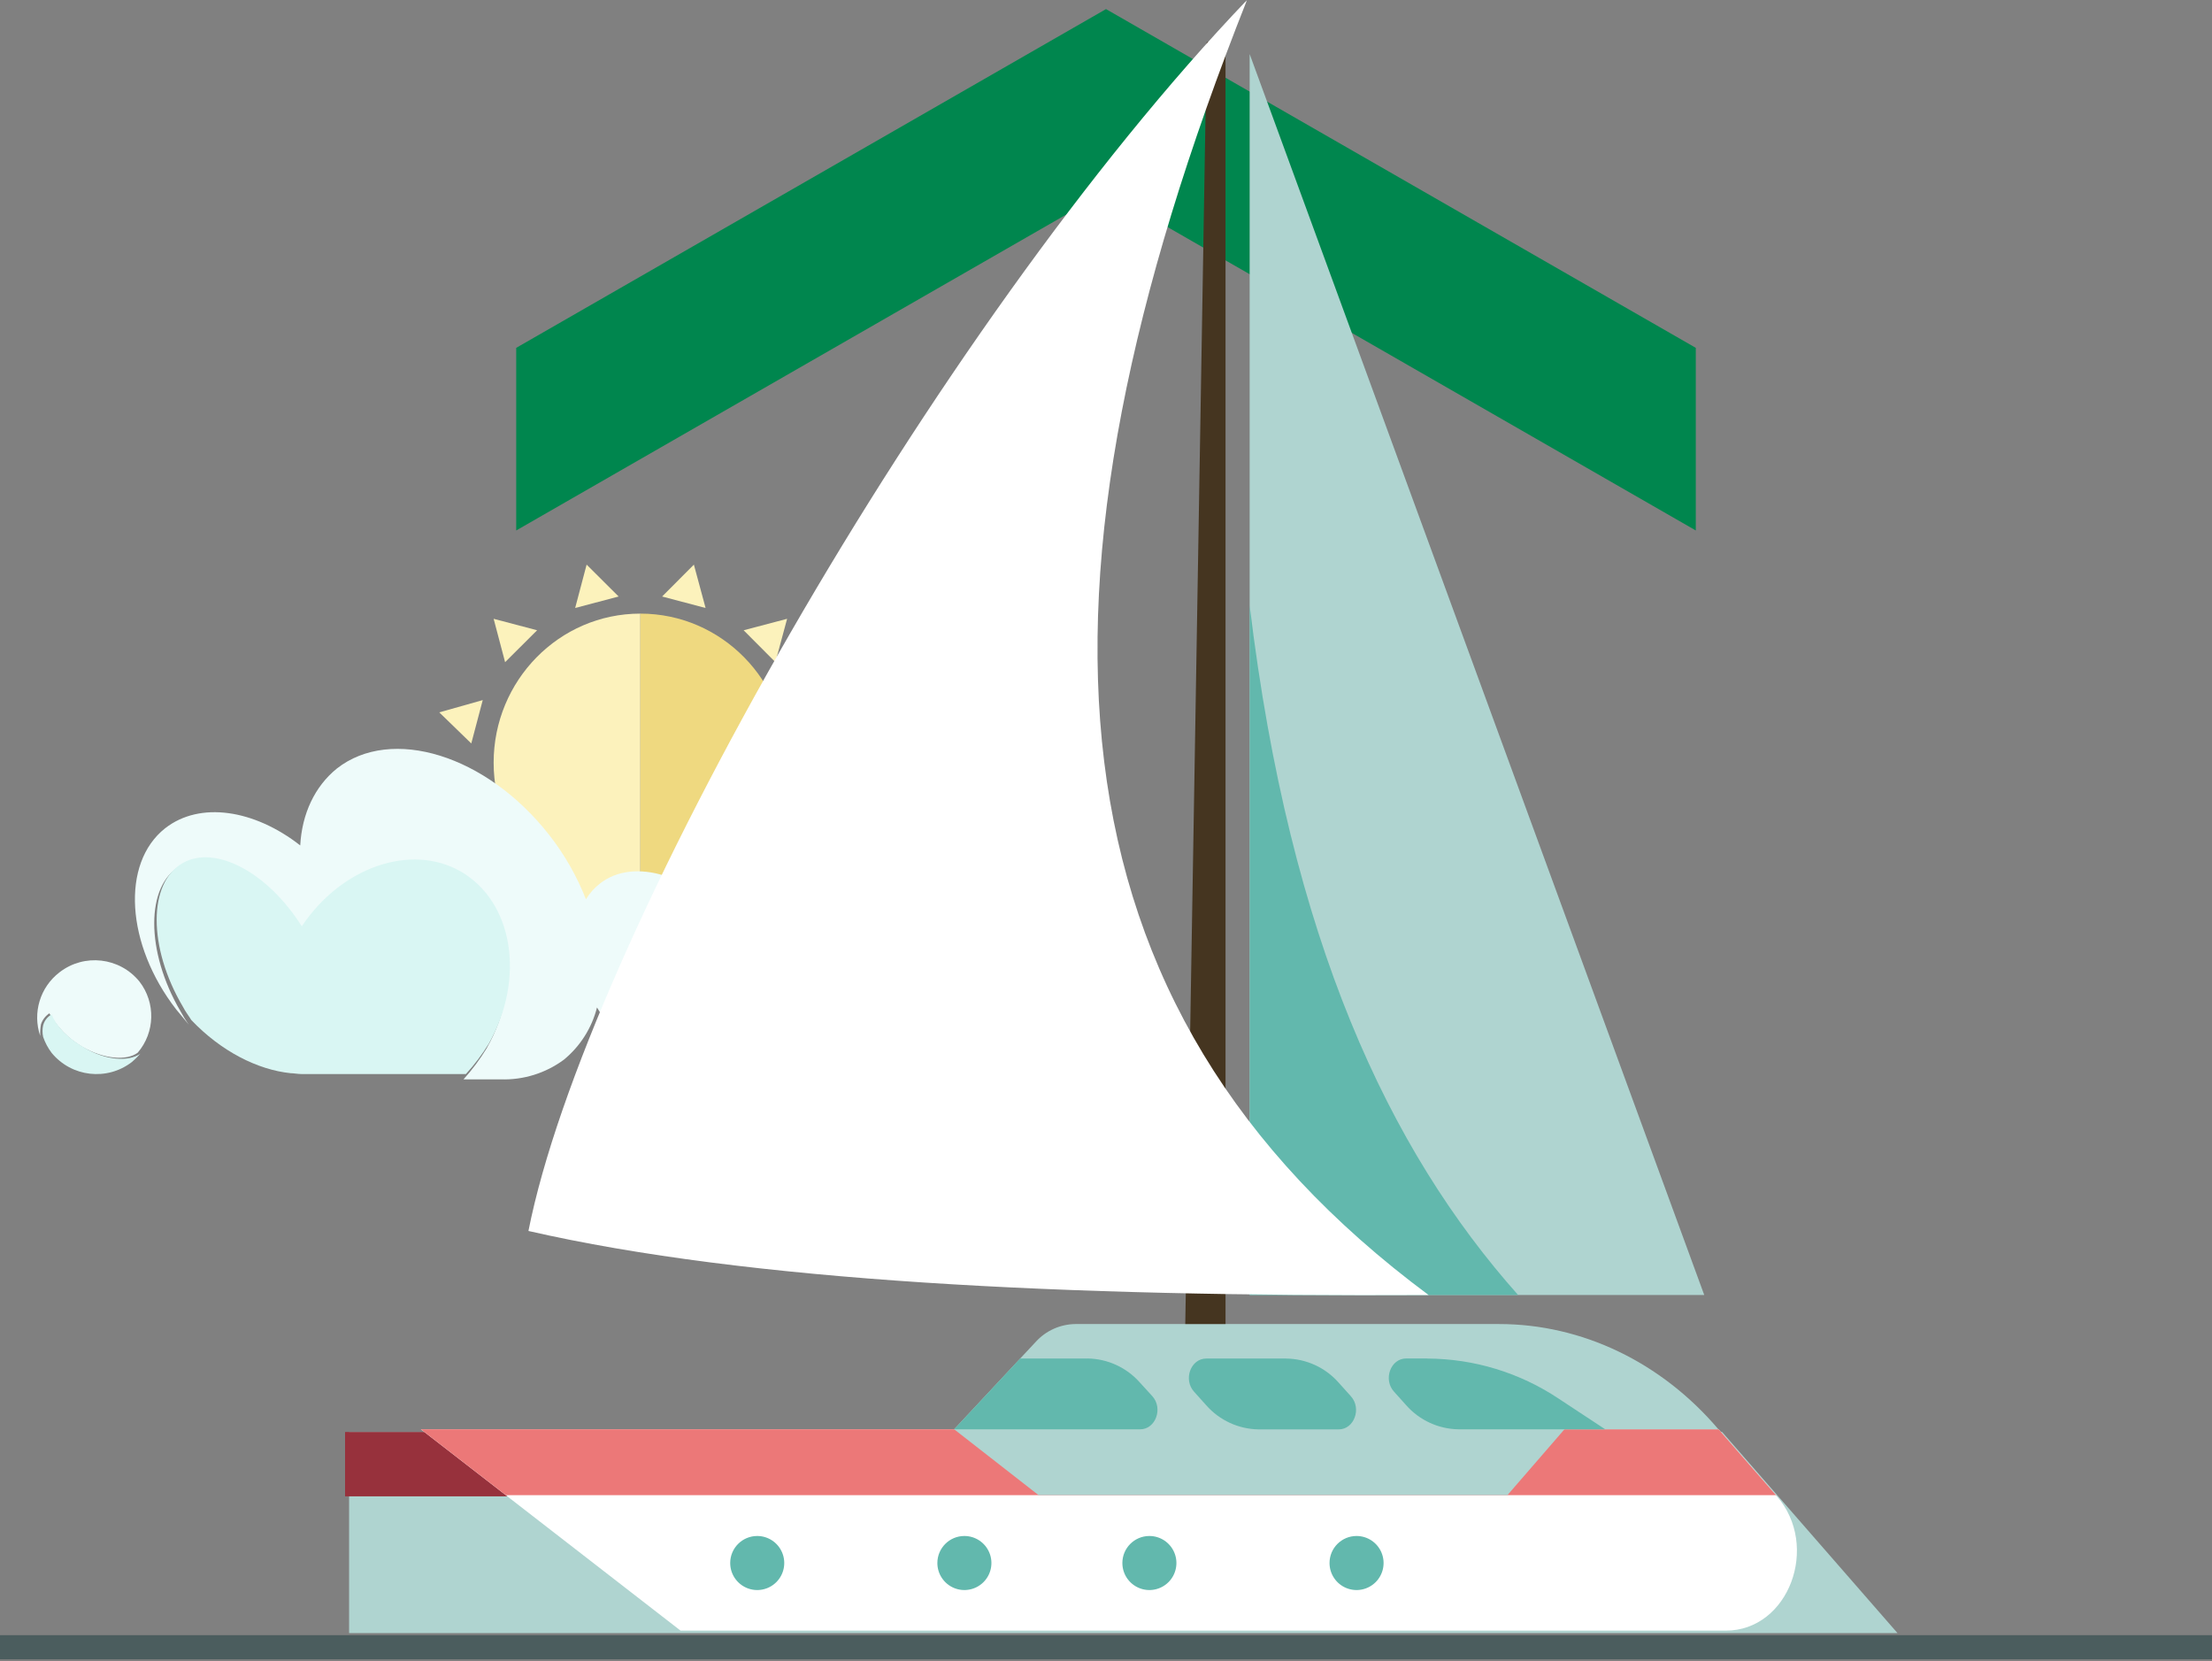
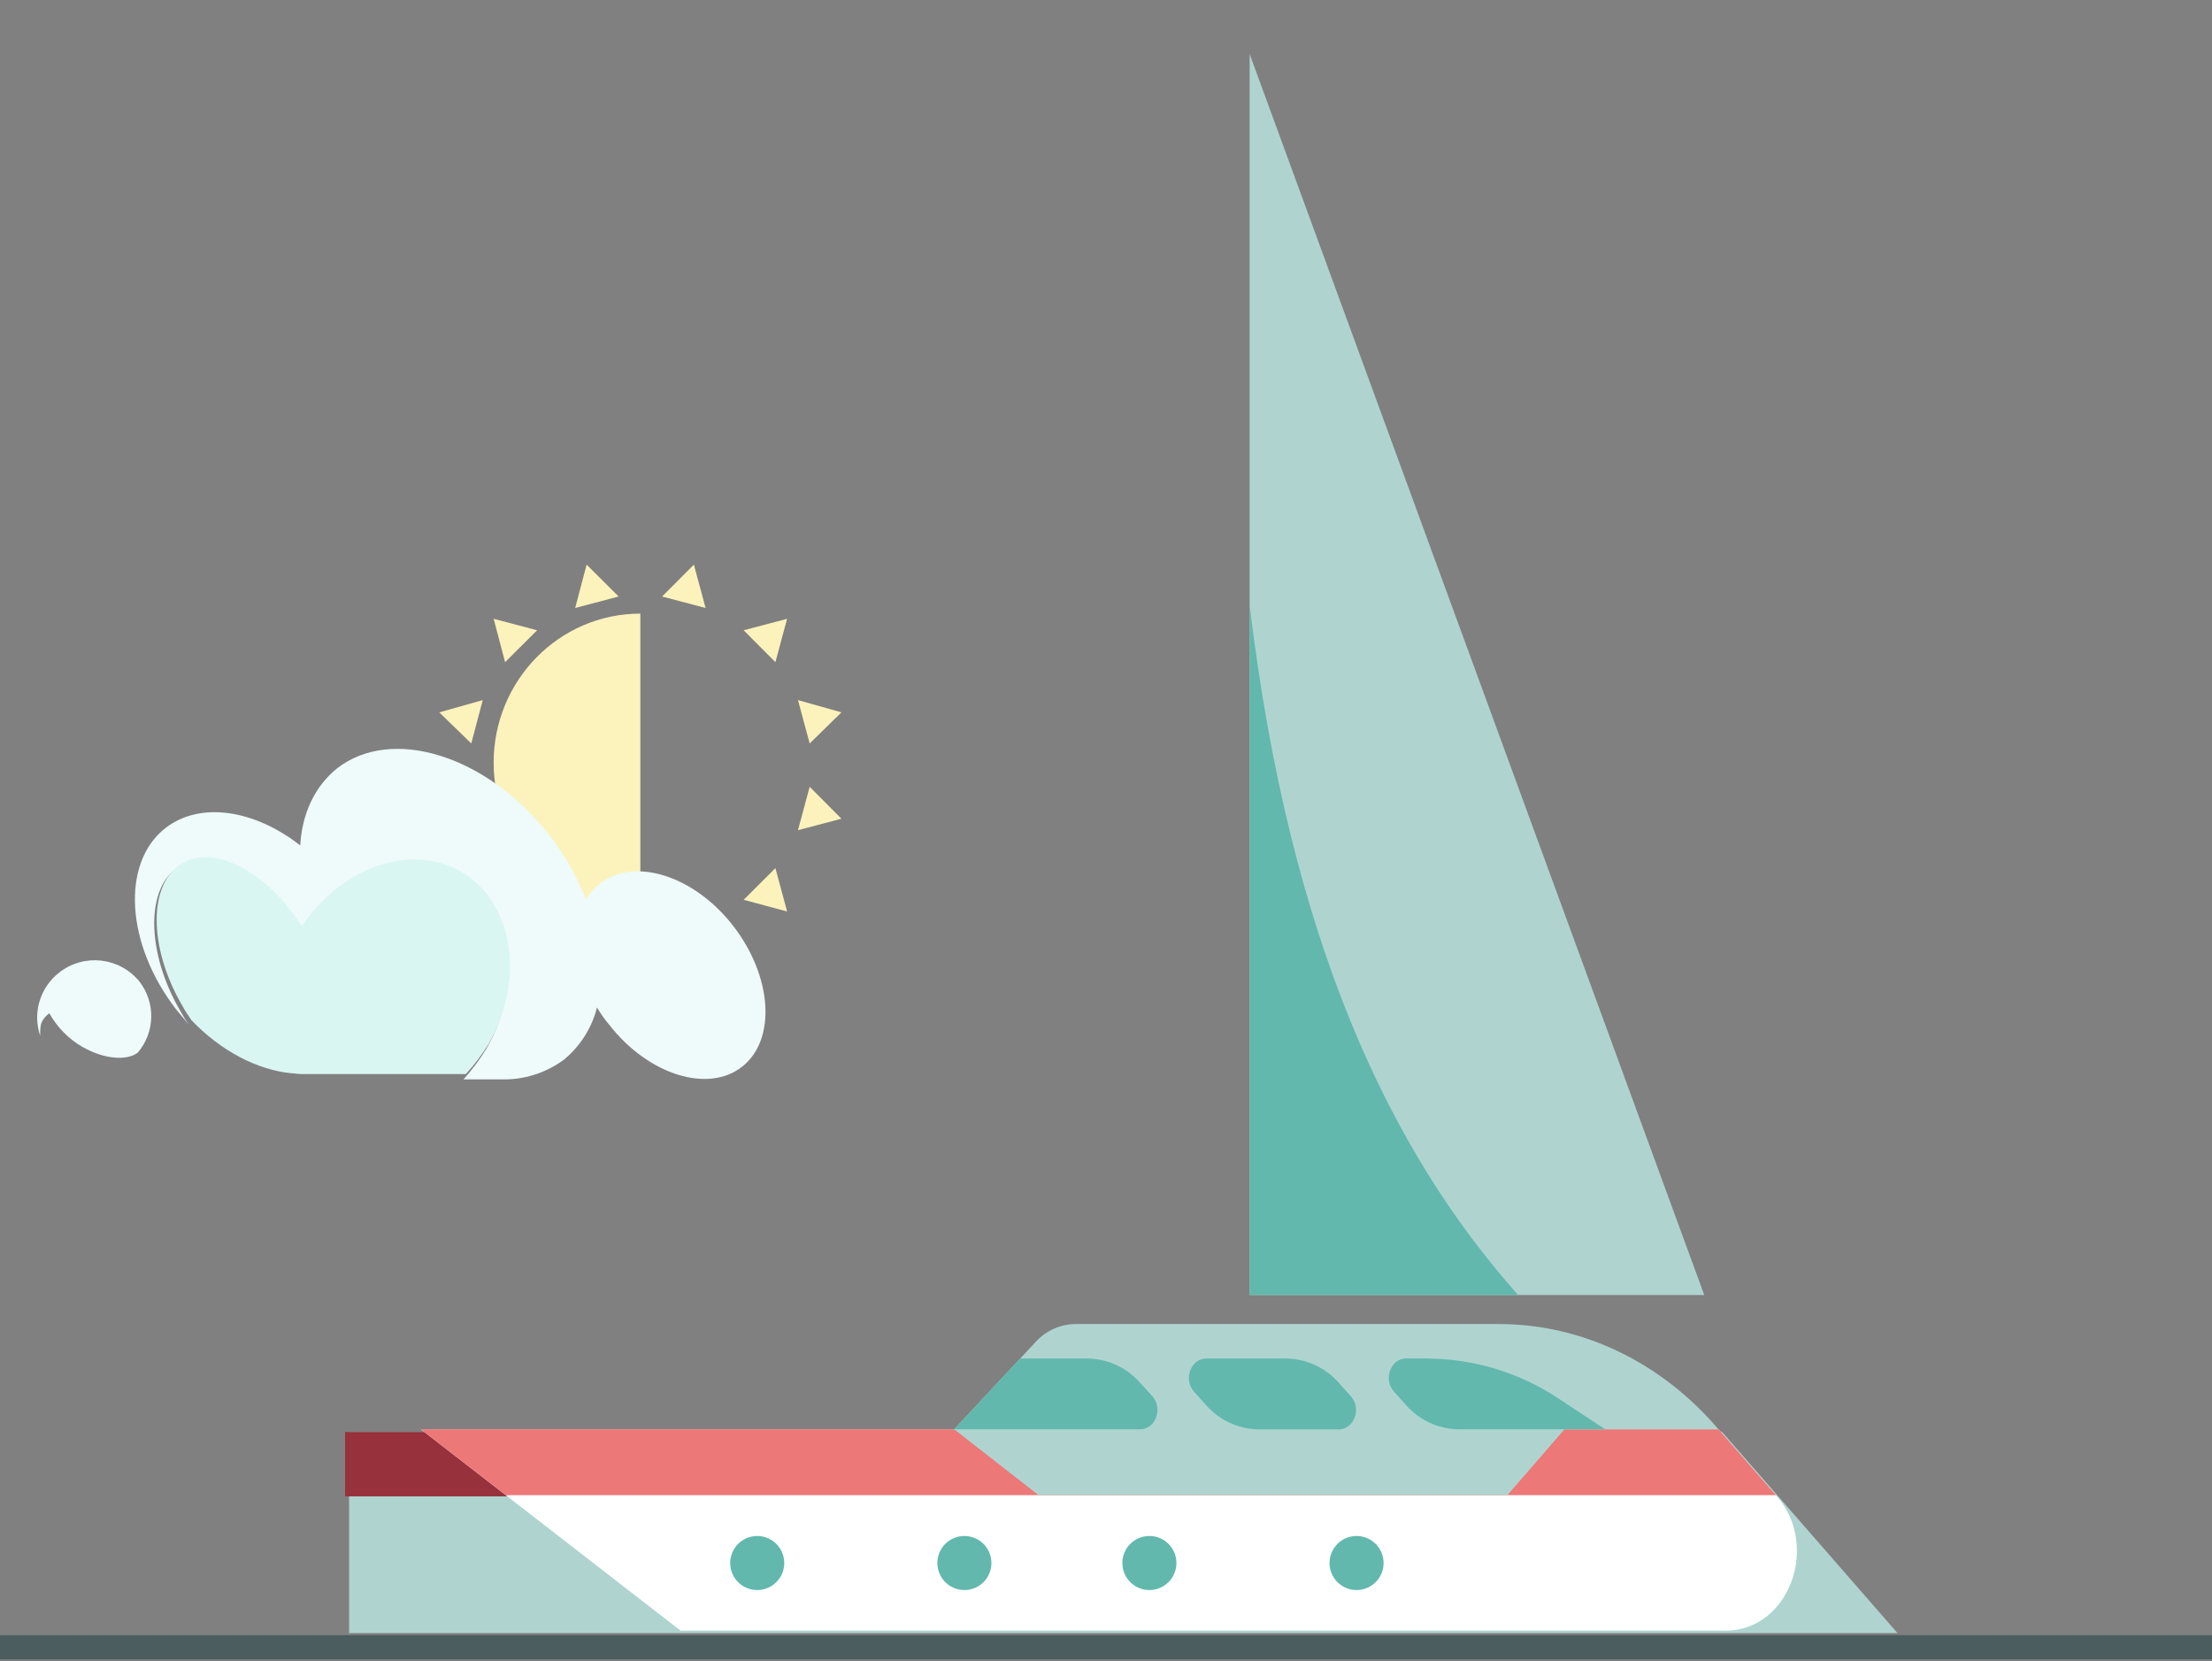
<svg xmlns="http://www.w3.org/2000/svg" xmlns:xlink="http://www.w3.org/1999/xlink" width="550px" height="413px" viewBox="0 0 550 413" version="1.1">
  <rect x="0" y="0" width="550" height="413" fill="#808080" stroke="none" />
  <title>illus-assurance-bateau</title>
  <defs>
    <rect id="path-1" x="-115" y="-94" width="800" height="600" />
  </defs>
  <g id="UI-|-Page-Bateau" stroke="none" stroke-width="1" fill="none" fill-rule="evenodd">
    <g id="assets-page-assurance-bateau" transform="translate(-576, -1884)">
      <g id="Group" transform="translate(566, 1884)">
        <mask id="mask-2" fill="white">
          <use xlink:href="#path-1" transform="translate(285, 206) scale(-1, 1) translate(-285, -206) " />
        </mask>
        <g id="Mask-Photo" transform="translate(285, 206) scale(-1, 1) translate(-285, -206) " />
        <g id="illus-assurance-bateau" mask="url(#mask-2)">
          <g transform="translate(10, 0)">
            <g id="alveole" stroke-width="1" fill="none" fill-rule="evenodd" transform="translate(128.35, 2.26)">
-               <polygon id="Path" fill="#00864E" fill-rule="nonzero" points="146.65 0 -2.84217094e-14 84.22 -2.84217094e-14 129.62 146.65 45.4 293.3 129.62 293.3 84.22" />
-             </g>
+               </g>
            <path d="M159.22,226.6 C139,226.6 122.74,209.97 122.74,189.6 C122.74,169.23 139,152.55 159.22,152.55 L159.22,226.6 Z" id="Path" fill="#FCF2BC" fill-rule="evenodd" />
-             <path d="M159.22,226.6 C179.45,226.6 195.71,209.97 195.71,189.6 C195.71,169.23 179.45,152.55 159.22,152.55 L159.22,226.6 Z" id="Path" fill="#EFD980" fill-rule="evenodd" />
            <polygon id="Path" fill="#FCF2BC" fill-rule="evenodd" points="209.22 203.54 201.32 195.61 198.41 206.39" />
            <polygon id="Path" fill="#FCF2BC" fill-rule="evenodd" points="209.22 177.1 198.41 174.05 201.32 184.83" />
            <polygon id="Path" fill="#FCF2BC" fill-rule="evenodd" points="195.71 153.84 184.9 156.69 192.8 164.62" />
            <polygon id="Path" fill="#FCF2BC" fill-rule="evenodd" points="172.53 140.37 164.63 148.3 175.44 151.15" />
            <polygon id="Path" fill="#FCF2BC" fill-rule="evenodd" points="109.22 177.1 120.03 174.05 117.18 184.83" />
            <polygon id="Path" fill="#FCF2BC" fill-rule="evenodd" points="122.74 153.84 133.55 156.69 125.59 164.62" />
            <polygon id="Path" fill="#FCF2BC" fill-rule="evenodd" points="145.86 140.37 153.82 148.3 143.01 151.15" />
            <polygon id="Path" fill="#FCF2BC" fill-rule="evenodd" points="195.71 226.6 184.9 223.7 192.8 215.82" />
            <polygon id="Path" fill="#F4DC7C" fill-rule="evenodd" points="172.53 240.07 164.63 232.14 175.44 229.3" />
            <polygon id="Path" fill="#F4DC7C" fill-rule="evenodd" points="145.86 240.07 143.01 229.3 153.82 232.14" />
            <polygon id="Path" fill="#F4DC7C" fill-rule="evenodd" points="109.22 203.54 120.03 206.39 117.18 195.61" />
            <polygon id="Path" fill="#F4DC7C" fill-rule="evenodd" points="122.74 226.6 133.55 223.7 125.59 215.82" />
            <path d="M182.27,230.14 C172.54,217.61 157.53,212.94 149.07,219.74 C147.728,220.805 146.583,222.098 145.69,223.56 C143.442,217.84 140.381,212.475 136.6,207.63 C120.96,187.63 97.28,180.45 83.75,191.07 C78.25,195.53 75.08,202.32 74.65,210.18 C63.24,201.26 49.71,199.13 41.04,205.93 C30.04,214.64 31.31,234.82 43.79,250.93 L46.96,254.75 C46.178,253.665 45.47,252.529 44.84,251.35 C36.18,236.48 36.18,220.13 44.84,215.25 C53.09,210.57 65.99,217.58 74.65,231.17 C84.38,216.31 101.5,210.17 114.19,217.37 C127.3,225.01 130.26,244.37 120.96,260.69 C119.295,263.41 117.384,265.97 115.25,268.34 L124.55,268.34 C130.163,268.516 135.673,266.797 140.19,263.46 C144.261,260.122 147.153,255.565 148.44,250.46 C149.314,251.961 150.318,253.383 151.44,254.71 C161.16,267.24 176.17,271.91 184.63,265.11 C193.09,258.31 192,242.67 182.27,230.14 Z" id="Path" fill="#EEFBFA" fill-rule="nonzero" />
            <path d="M114.57,216.66 C102.1,209.52 84.77,215.66 75.04,230.3 C66.59,216.86 53.49,209.94 45.45,214.56 C36.79,219.38 36.79,235.56 45.45,250.23 C46.09,251.49 46.93,252.54 47.57,253.59 C54.96,261.36 64.05,265.97 72.3,266.81 C73.14,266.81 73.99,267.02 75.04,267.02 L115.84,267.02 C117.973,264.688 119.881,262.16 121.54,259.47 C130.63,243.31 127.67,224.26 114.57,216.66 Z" id="Path" fill="#D9F6F3" fill-rule="nonzero" />
            <path d="M10.19,254.63 C10.568,253.52 11.303,252.567 12.28,251.92 C14.203,255.376 17.022,258.251 20.44,260.24 C25.88,263.36 31.53,263.77 34.25,261.7 C38.566,256.652 38.741,249.267 34.67,244.02 C29.767,237.98 20.938,236.963 14.79,241.73 C9.966,245.426 8.039,251.788 10,257.54 C9.951,256.566 10.015,255.589 10.19,254.63 Z" id="Path" fill="#EEFBFA" fill-rule="nonzero" />
-             <path d="M32.8,264.02 C33.551,263.384 34.253,262.692 34.9,261.95 C31.96,264.02 26.28,263.61 21.03,260.5 C17.03,258.22 14.1,255.31 12.83,252.2 C11.795,252.78 11.037,253.754 10.73,254.9 C10.52,255.855 10.52,256.845 10.73,257.8 C11.218,259.216 11.927,260.545 12.83,261.74 C17.773,267.778 26.623,268.789 32.8,264.02 L32.8,264.02 Z" id="Path" fill="#D9F6F3" fill-rule="nonzero" />
            <polygon id="Path" fill="#AFD4D0" fill-rule="evenodd" points="86.8 406 471.8 406 428.19 356 86.8 356" />
            <polygon id="Path" fill="#97313C" fill-rule="evenodd" points="441.8 372 427.52 356 85.8 356 85.8 372" />
            <path d="M169.22,405.39 L429.13,405.39 C444.73,405.39 452.64,384.39 441.76,371.91 L427.31,355.33 L104.63,355.33 L169.22,405.39 Z" id="Path" fill="#FFFFFF" fill-rule="evenodd" />
            <polygon id="Path" fill="#EC7878" fill-rule="evenodd" points="441.58 371.71 427.31 355.33 104.64 355.33 125.77 371.71" />
            <path d="M237.24,355.33 L258.24,371.71 L374.81,371.71 L389,355.33 L427.27,355.33 C413.07,338.63 393.35,329.17 372.73,329.17 L267.4,329.17 C263.637,329.207 260.059,330.813 257.53,333.6 L237.24,355.33 Z" id="Path" fill="#AFD4D0" fill-rule="evenodd" />
            <path d="M181.56,388.57 C181.556,391.289 183.191,393.742 185.701,394.786 C188.212,395.829 191.104,395.256 193.028,393.335 C194.952,391.414 195.529,388.523 194.489,386.011 C193.45,383.498 190.999,381.86 188.28,381.86 C184.573,381.86 181.566,384.863 181.56,388.57 M233.07,388.57 C233.066,391.289 234.701,393.742 237.211,394.786 C239.722,395.829 242.614,395.256 244.538,393.335 C246.462,391.414 247.039,388.523 245.999,386.011 C244.96,383.498 242.509,381.86 239.79,381.86 C236.083,381.86 233.076,384.863 233.07,388.57 M279.07,388.57 C279.066,391.289 280.701,393.742 283.211,394.786 C285.722,395.829 288.614,395.256 290.538,393.335 C292.462,391.414 293.039,388.523 291.999,386.011 C290.96,383.498 288.509,381.86 285.79,381.86 C282.083,381.86 279.076,384.863 279.07,388.57 M330.58,388.57 C330.576,391.289 332.211,393.742 334.721,394.786 C337.232,395.829 340.124,395.256 342.048,393.335 C343.972,391.414 344.549,388.523 343.509,386.011 C342.47,383.498 340.019,381.86 337.3,381.86 C333.593,381.86 330.586,384.863 330.58,388.57 M270.36,337.75 L253.65,337.75 L237.24,355.34 L283.49,355.34 C287.35,355.34 289.26,350.09 286.49,347.07 L283.44,343.73 C280.129,339.97 275.379,337.79 270.37,337.73 M354.91,337.73 L349.63,337.73 C345.76,337.73 343.85,342.97 346.63,346 L349.63,349.34 C352.941,353.1 357.691,355.28 362.7,355.34 L399.13,355.34 L387.53,347.7 C377.861,341.255 366.51,337.795 354.89,337.75 M319.75,337.75 L299.92,337.75 C296.06,337.75 294.14,342.99 296.92,346.02 L299.92,349.36 C303.231,353.12 307.981,355.3 312.99,355.36 L332.86,355.36 C336.72,355.36 338.64,350.11 335.86,347.09 L332.86,343.75 C329.554,339.989 324.807,337.808 319.8,337.75" id="Shape" fill="#62B8AD" fill-rule="evenodd" />
-             <polygon id="Path" fill="#453520" fill-rule="evenodd" points="300.05 10.45 304.72 10.45 304.72 329.17 294.71 329.17" />
            <polygon id="Path" fill="#AFD4D0" fill-rule="evenodd" points="423.75 321.95 310.72 321.95 310.72 13.44" />
            <path d="M377.47,321.95 L310.73,321.95 L310.73,150.57 C320.73,233.7 345.34,285.85 377.47,321.95" id="Path" fill="#62B8AD" fill-rule="evenodd" />
-             <path d="M131.4,306.03 C186.09,318.54 264.66,322.41 355.22,321.96 C258.66,250.26 251.7,147.26 310.06,0 C231.89,81.79 145.41,235.12 131.4,306" id="Path" fill="#FFFFFF" fill-rule="evenodd" />
            <rect id="Rectangle" fill="#4B5D5E" fill-rule="nonzero" x="0" y="406.52" width="550" height="6" />
          </g>
        </g>
      </g>
    </g>
  </g>
</svg>